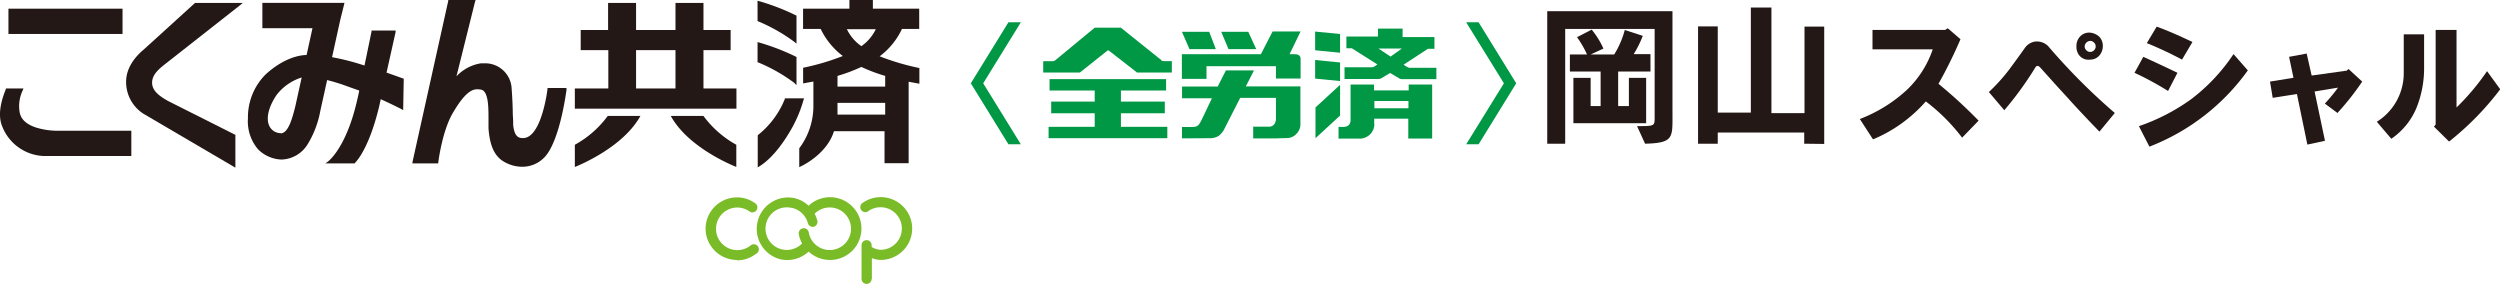
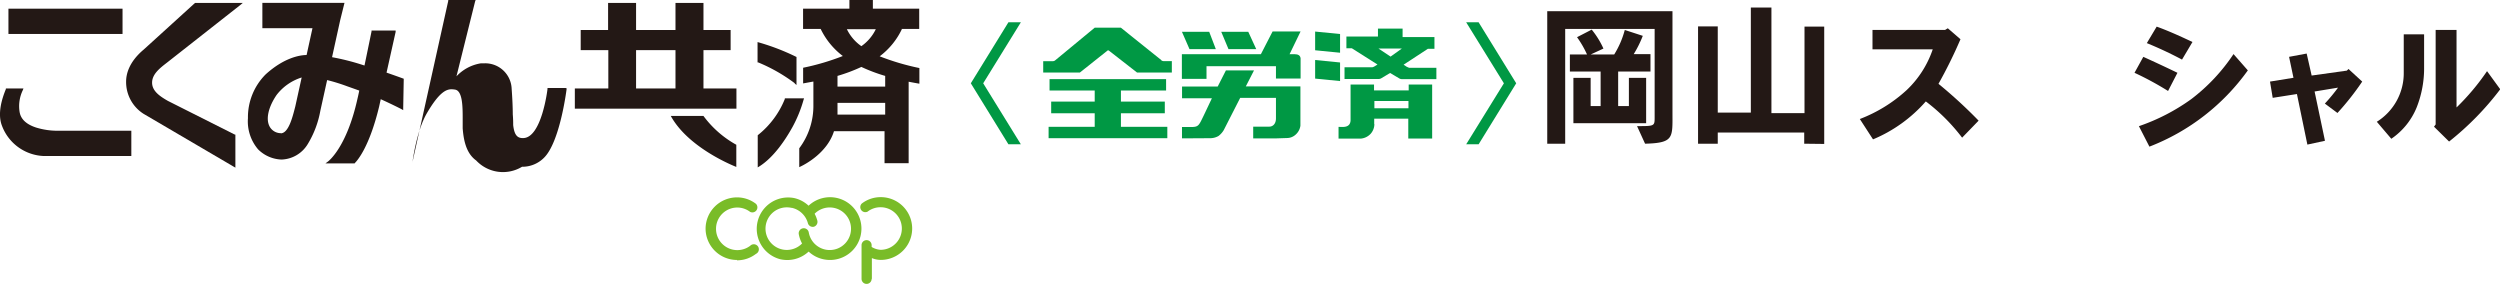
<svg xmlns="http://www.w3.org/2000/svg" width="426.21" height="48.4" viewBox="0 0 426.21 48.4">
  <defs>
    <style>.cls-1{fill:#231815;}.cls-2{fill:#009844;}.cls-3{fill:#79bc28;}</style>
  </defs>
  <title>アセット 3</title>
  <g id="レイヤー_2" data-name="レイヤー 2">
    <g id="text">
      <path class="cls-1" d="M275.87,12.2v5.88h1.83v-4.8h2.94V21h-12.4V13.28h2.94v4.8h1.7V12.2h-5.24V9.28h2.92a17.32,17.32,0,0,0-1.7-2.94l2.5-1.29a14.45,14.45,0,0,1,2,3.23l-2.16,1h4A15.33,15.33,0,0,0,277,5.11l3.07,1a18.51,18.51,0,0,1-1.55,3.12h2.86V12.2Zm4.59,12.3-1.37-3c3,0,3,0,3-1.52V4.93H266.84V24.5h-3.06V1.91h21.35v17.2C285.13,23.47,285.44,24.37,280.46,24.5Z" />
      <path class="cls-1" d="M307.59,24.5V22.59H292.85V24.5h-3.36v-20h3.36v14.7h5.64V1.29H302v18h5.64V4.54H311v20Z" />
      <path class="cls-1" d="M317.07,20.29A25,25,0,0,0,325,15.41a17.09,17.09,0,0,0,4.5-7H319.23V5.1h12.38l.46-.28,2.16,1.87a79.42,79.42,0,0,1-3.75,7.6,80.71,80.71,0,0,1,6.84,6.28l-2.81,2.9a32,32,0,0,0-6.19-6.18,24.49,24.49,0,0,1-9,6.47Z" />
-       <path class="cls-1" d="M345.26,8.1a2.65,2.65,0,0,1,1.59-1,2.69,2.69,0,0,1,2.53,1,104.62,104.62,0,0,0,11.16,11.16l-2.62,3.18c-2.07-2.12-3.94-4.12-5.63-6-1.56-1.68-3-3.31-4.41-4.87q-.56-.66-.93,0a56.79,56.79,0,0,1-5.25,7.22l-2.63-3.1a31.17,31.17,0,0,0,3.47-3.84Q344,9.88,345.26,8.1Zm11.06,2.06a2,2,0,0,1-1.78-.65A2.27,2.27,0,0,1,354,8a2.41,2.41,0,0,1,.47-1.6,2.13,2.13,0,0,1,1.78-.84,2.64,2.64,0,0,1,1.69.75,2.27,2.27,0,0,1,.56,1.5,2.55,2.55,0,0,1-.47,1.5A2.05,2.05,0,0,1,356.32,10.16ZM357,8.57a.9.9,0,0,0,.28-.66.86.86,0,0,0-.28-.65.91.91,0,0,0-.66-.29,1,1,0,0,0-.94.94.91.91,0,0,0,.29.66.86.86,0,0,0,.65.28A.9.9,0,0,0,357,8.57Z" />
      <path class="cls-1" d="M363.9,12.41l1.5-2.72c1.94.88,3.88,1.78,5.82,2.72l-1.6,3.1A52.2,52.2,0,0,0,363.9,12.41Zm.75,9.1a34.16,34.16,0,0,0,8.91-4.6,31.58,31.58,0,0,0,7.22-7.69L383.22,12A37.05,37.05,0,0,1,366.44,25ZM366,7.35l1.68-2.81q2.36.84,6.1,2.62l-1.78,3A65,65,0,0,0,366,7.35Z" />
      <path class="cls-1" d="M387,13.91l4-.65-.75-3.57,3-.56.85,3.75,6-.84.28-.28,2.34,2.15a46.12,46.12,0,0,1-4.22,5.35l-2.15-1.6a30.33,30.33,0,0,0,2.25-2.72l-4,.66L396.37,24l-3,.65-1.78-8.62-4.13.65Z" />
      <path class="cls-1" d="M405.21,20.76a9.75,9.75,0,0,0,4.59-8.35V5.85h3.47v5.53A18.17,18.17,0,0,1,412,18.32a11.89,11.89,0,0,1-4.32,5.34Zm9.75.84.28-.38V5.1h3.56V18.32A39.63,39.63,0,0,0,424,12.13l2.25,3.09a49.23,49.23,0,0,1-8.72,8.91Z" />
      <polygon class="cls-2" points="178.93 13.49 178.93 15.43 186.63 15.43 186.63 17.32 179.21 17.32 179.21 19.31 186.63 19.31 186.63 21.62 178.77 21.62 178.77 23.56 199.01 23.56 199.01 21.62 191.1 21.62 191.1 19.31 198.58 19.31 198.58 17.32 191.1 17.32 191.1 15.43 198.8 15.43 198.8 13.49 178.93 13.49" />
      <polygon class="cls-2" points="207.28 8.38 206.15 5.42 201.5 5.42 202.79 8.38 207.28 8.38" />
      <polygon class="cls-2" points="214.17 8.38 212.81 5.42 208.2 5.42 209.44 8.38 214.17 8.38" />
      <path class="cls-2" d="M201.49,9.24v4.2h4.2V11.29h11.84v2.1h4.2V9.94c-.06-.51-.44-.69-1-.7h-.88l1.88-3.88h-4.77l-2,3.88Z" />
      <polygon class="cls-2" points="228.46 8.99 228.46 5.8 224.21 5.38 224.21 8.57 228.46 8.99" />
      <polygon class="cls-2" points="228.46 13.82 228.46 10.65 224.21 10.23 224.21 13.4 228.46 13.82" />
-       <polygon class="cls-2" points="228.46 19.7 228.46 14.46 224.27 18.32 224.27 23.56 228.46 19.7" />
      <path class="cls-2" d="M234.28,21.16v-.93h5.81v3.39h4.07V14.41h-4v1h-5.91v-1h-4v6.13c-.08,1.33-1.4,1.09-2.05,1.09v2H232a2.6,2.6,0,0,0,1.69-.84,2.53,2.53,0,0,0,.62-1.62m0-3.95h5.81v1.24h-5.81Z" />
      <path class="cls-2" d="M206.34,23.56a2.83,2.83,0,0,0,1.4-.38,3.49,3.49,0,0,0,.89-1l2.8-5.49h6.1v3.49c0,.93-.52,1.41-1.14,1.41h-2.74v2h4l1.84-.06a2.18,2.18,0,0,0,1.35-.54,2.48,2.48,0,0,0,.86-1.56V14.73h-9.31L213.79,12H209l-1.4,2.75h-6.08v2h5.09l-1.35,2.85c-.82,1.68-.89,2-1.92,2.05h-1.83v1.94Z" />
      <path class="cls-2" d="M198,10.26l-6.91-5.54h-4.46l-6.78,5.6a.7.7,0,0,1-.32.11h-1.68v1.93h6.26l4.74-3.77H189l4.84,3.77h5.94V10.42h-1.36a.65.65,0,0,1-.46-.16" />
      <path class="cls-2" d="M238.61,13.4a.93.93,0,0,0,.4.09h5.87V11.56h-4.64a4,4,0,0,1-.47-.21l-.48-.32,4.14-2.71h1.12v-2h-5.43V4.88h-4.2V6.23h-5.38v2h.93L234.84,11l-.45.28a1.27,1.27,0,0,1-.44.19h-4.73v2H235a1,1,0,0,0,.44-.1l1.55-.93Zm-1.47-3.8-.06.05L237,9.6l-2-1.33H239Z" />
      <polygon class="cls-1" points="20.7 5.79 20.89 5.79 20.89 5.61 20.89 1.67 20.89 1.48 20.7 1.48 1.63 1.48 1.44 1.48 1.44 1.67 1.44 5.61 1.44 5.79 1.63 5.79 20.7 5.79" />
      <path class="cls-1" d="M22.21,22.29H9.78a12.41,12.41,0,0,1-3.64-.55c-1.64-.54-2.58-1.41-2.79-2.61a6.25,6.25,0,0,1,.55-3.78L4,15.08h-3L1,15.2C.29,16.92-.43,19.39.31,21.37A7.94,7.94,0,0,0,7.52,26.6H22.39V22.29Z" />
      <path class="cls-1" d="M68.71,13.38s-.74-.28-2.81-1l1.55-6.94,0-.23H63.34l0,.15s-.55,2.7-1.2,5.81l-.47-.15a40.43,40.43,0,0,0-5.06-1.27L58,3.43l.67-2.7.06-.24h-14V4.81h8.54l-1,4.57c-1.17,0-3.89.48-7,3.32a10.34,10.34,0,0,0-3,7.44A7.36,7.36,0,0,0,44,25.46a5.93,5.93,0,0,0,4,1.74,5.42,5.42,0,0,0,4.48-2.66,16.52,16.52,0,0,0,2.13-5.64l1.16-5.25a32.2,32.2,0,0,1,3.42,1.06l1.16.41.9.32c-.1.49-.21,1-.31,1.41-1.83,8.24-4.89,10.57-5,10.67l-.46.34h5l0-.05c.24-.23,2.42-2.42,4.16-9.66l.27-1.24c2.2,1,3.54,1.7,3.56,1.71l.27.16v-.32l.09-4.9v-.14ZM47.86,22.7h-.13a2.17,2.17,0,0,1-1.83-1.26c-.58-1.26-.12-3.22,1.24-5.23a8.6,8.6,0,0,1,4.29-3l-1.09,4.95-.06.23c-.42,1.63-1.11,4.34-2.42,4.34" />
-       <path class="cls-1" d="M96.4,15H93.34l0,.16c0,.09-1,8.38-4.17,8.38h-.08c-1,0-1.43-.7-1.6-2.22,0-.42,0-1-.07-1.83,0-1.09-.06-2.57-.19-4.34a4.51,4.51,0,0,0-4.77-4.35l-.5,0a7.27,7.27,0,0,0-4.14,2.21L81,.24,81.09,0H76.42l0,.15-6.1,27.48,0,.23h4.4v-.17c0-.05.65-5.28,2.45-8.38,2.1-3.6,3.31-4.09,4.21-4.09a4,4,0,0,1,.62.06c1.28.23,1.28,3,1.28,5,0,.6,0,1.17,0,1.6.15,1.89.54,4.22,2.29,5.47A6.27,6.27,0,0,0,89,28.43a5.2,5.2,0,0,0,3.75-1.54c2.68-2.65,3.79-11.28,3.84-11.64l0-.21Z" />
+       <path class="cls-1" d="M96.4,15H93.34l0,.16c0,.09-1,8.38-4.17,8.38h-.08c-1,0-1.43-.7-1.6-2.22,0-.42,0-1-.07-1.83,0-1.09-.06-2.57-.19-4.34a4.51,4.51,0,0,0-4.77-4.35l-.5,0a7.27,7.27,0,0,0-4.14,2.21L81,.24,81.09,0H76.42l0,.15-6.1,27.48,0,.23v-.17c0-.05.65-5.28,2.45-8.38,2.1-3.6,3.31-4.09,4.21-4.09a4,4,0,0,1,.62.06c1.28.23,1.28,3,1.28,5,0,.6,0,1.17,0,1.6.15,1.89.54,4.22,2.29,5.47A6.27,6.27,0,0,0,89,28.43a5.2,5.2,0,0,0,3.75-1.54c2.68-2.65,3.79-11.28,3.84-11.64l0-.21Z" />
      <path class="cls-1" d="M40.08,22.93l-.08,0L28.62,17.2c-1.36-.78-2.69-1.67-2.69-3.11s1.3-2.46,2.52-3.4L41,.83,41.39.5H33.25l0,0L24.5,8.45c-2.65,2.22-3,4.37-3,5.46a6.42,6.42,0,0,0,3,5.51l15.35,9,.28.16v-5.6Z" />
      <path class="cls-1" d="M125.35,15.08h-5.42V8.55h4.63V5.12h-4.63V.5h-4.77V5.12h-6.72V.5h-4.77V5.12H99V8.55h4.71v6.53H98v3.45h27.55V15.08Zm-10.19,0h-6.72V8.55h6.72Z" />
      <path class="cls-1" d="M125.53,24.68a17.41,17.41,0,0,1-5.6-4.91h-5.57c2.92,5.32,10.36,8.37,11.17,8.69Z" />
-       <path class="cls-1" d="M98,24.68a17.29,17.29,0,0,0,5.61-4.91h5.57C106.23,25.1,98.79,28.15,98,28.47Z" />
      <path class="cls-1" d="M137.08,16.76H133.8l0,.12A15,15,0,0,1,129.25,23l-.07.06v5.48l.29-.18c2.45-1.55,4.41-4.5,5.63-6.69A22.27,22.27,0,0,0,137,17Z" />
      <path class="cls-1" d="M135.48,14.23l.31.26V9.71l-.11-.05a38.15,38.15,0,0,0-6.29-2.42l-.24-.07v3.47l.11,0a28.23,28.23,0,0,1,6.22,3.54" />
-       <path class="cls-1" d="M135.48,7.18l.31.26V2.66l-.11-.05A38.15,38.15,0,0,0,129.39.19l-.24-.07V3.59l.11.05a29.11,29.11,0,0,1,6.22,3.54" />
      <path class="cls-1" d="M153.71,4.93h3V1.48h-7.9V0h-4V1.48h-7.9V4.93h3a12.67,12.67,0,0,0,3.78,4.62,41,41,0,0,1-6.77,2v2.67l1.75-.32v4a12,12,0,0,1-2.41,7.38l0,.05v3.17l.26-.13c.76-.36,4.52-2.33,5.66-6h8.62v5.45h4.11V13.93c.58.12,1.2.23,1.83.34V11.6a41.34,41.34,0,0,1-6.77-2,12.47,12.47,0,0,0,3.78-4.62m-4.44,0a7.54,7.54,0,0,1-2.46,2.89,7.49,7.49,0,0,1-2.47-2.89Zm1.6,14.56h-8.13v-2h8.13Zm0-6.55v1.77h-8.13V12.94a28.69,28.69,0,0,0,4.07-1.53,28.07,28.07,0,0,0,4.06,1.53" />
      <path class="cls-3" d="M125.64,44.32A5.36,5.36,0,0,1,120.29,39h0a5.36,5.36,0,0,1,5.35-5.35h0a5.28,5.28,0,0,1,3.24,1.1.86.86,0,0,1-1,1.37,4,4,0,0,0-.34-.23h0a3.62,3.62,0,0,0-1.84-.51h0a3.63,3.63,0,1,0,0,7.26h0a3.61,3.61,0,0,0,1.84-.5l0,0,.34-.22a.86.86,0,1,1,1,1.36,5.28,5.28,0,0,1-3.24,1.1h0Zm23,3.22V44a4,4,0,0,0,1.52.31,5.35,5.35,0,0,0,0-10.7,5.27,5.27,0,0,0-3.25,1.1.86.86,0,0,0,1,1.37,3.6,3.6,0,0,1,2.21-.75,3.63,3.63,0,0,1,0,7.26,3.31,3.31,0,0,1-1.52-.49V41.8a.86.86,0,0,0-1.72,0v5.74a.86.86,0,0,0,1.72,0m-10.75-4.66a5.26,5.26,0,0,0,2.44,1.3,5.35,5.35,0,1,0-2.44-9.11,5.26,5.26,0,0,0-2.44-1.3A5.35,5.35,0,0,0,133,44.19a5.64,5.64,0,0,0,1.22.14,5.34,5.34,0,0,0,3.65-1.45m-2.83-7.44a3.66,3.66,0,0,1,2.69,2.6.86.86,0,0,0,1,.62.87.87,0,0,0,.61-1.06,5.61,5.61,0,0,0-.46-1.16,3.63,3.63,0,1,1-1,3.18.86.86,0,0,0-1.7.31,5.31,5.31,0,0,0,.56,1.58,3.63,3.63,0,1,1-2.6-6.16,3.81,3.81,0,0,1,.82.09" />
      <polygon class="cls-2" points="171.92 3.8 165.51 14.2 171.92 24.6 174.04 24.6 167.62 14.2 174.04 3.8 171.92 3.8" />
      <polygon class="cls-2" points="252.08 3.8 249.96 3.8 256.39 14.2 249.96 24.6 252.08 24.6 258.49 14.2 252.08 3.8" />
    </g>
  </g>
</svg>